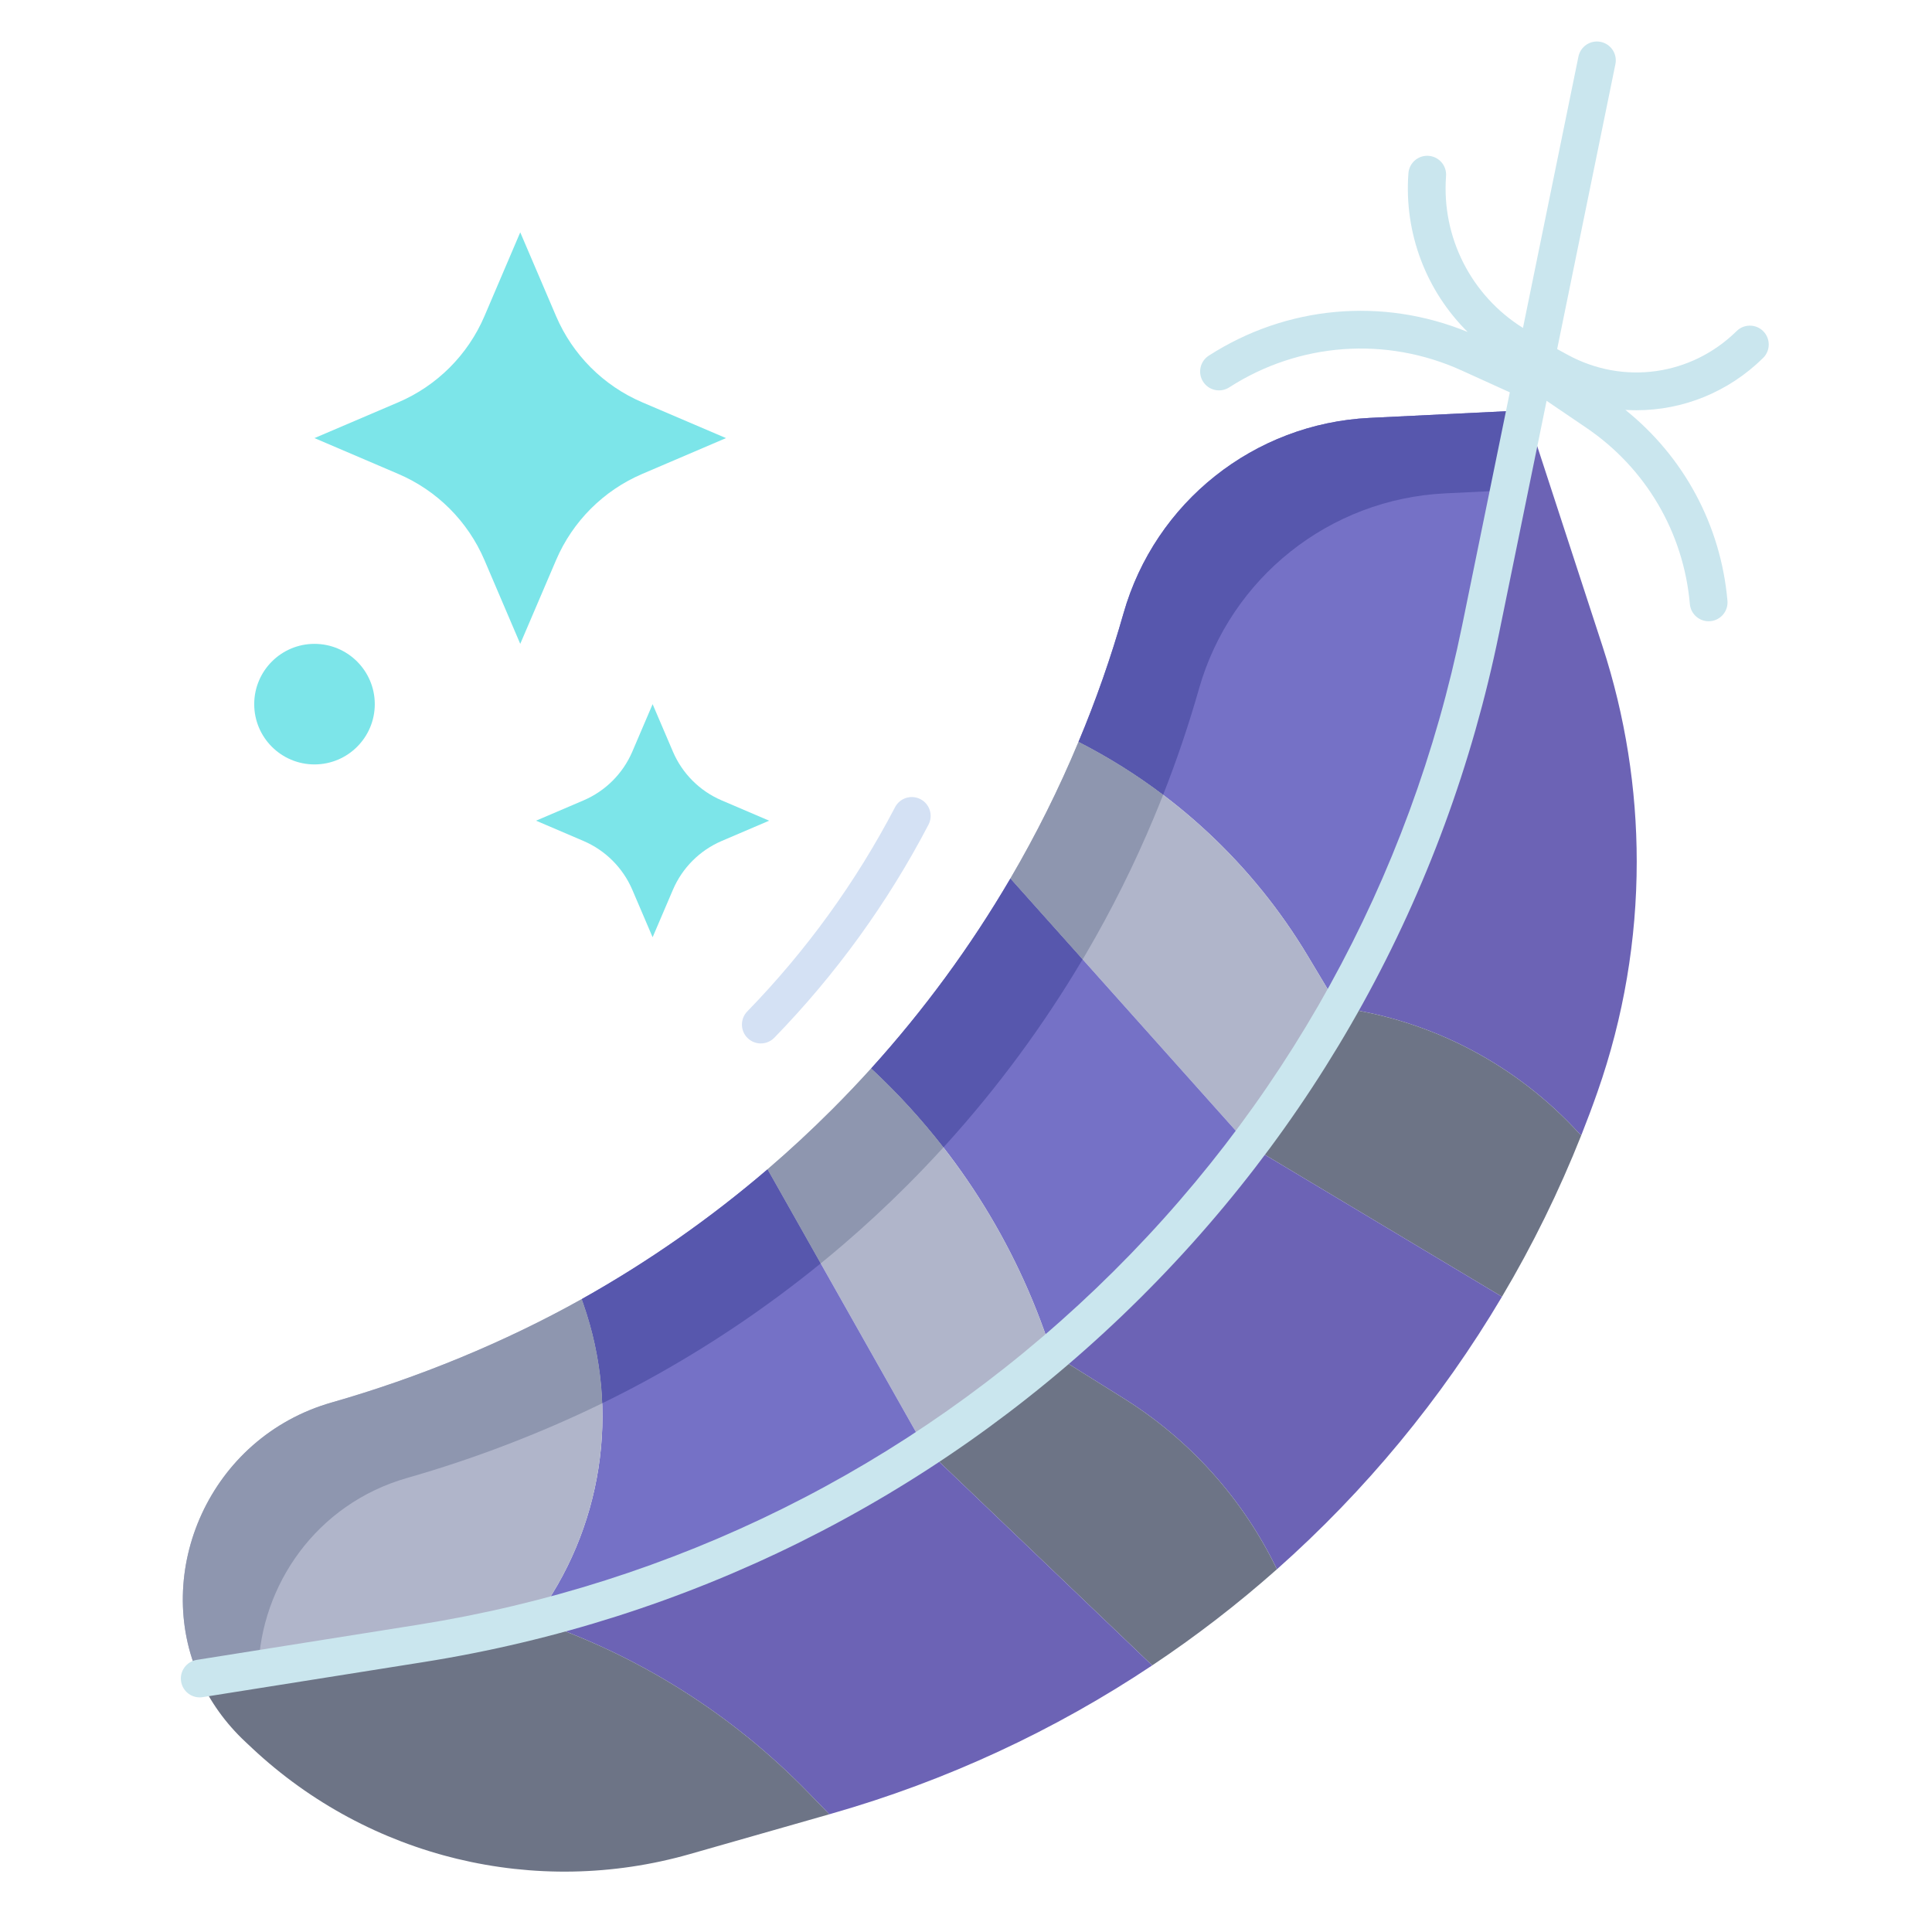
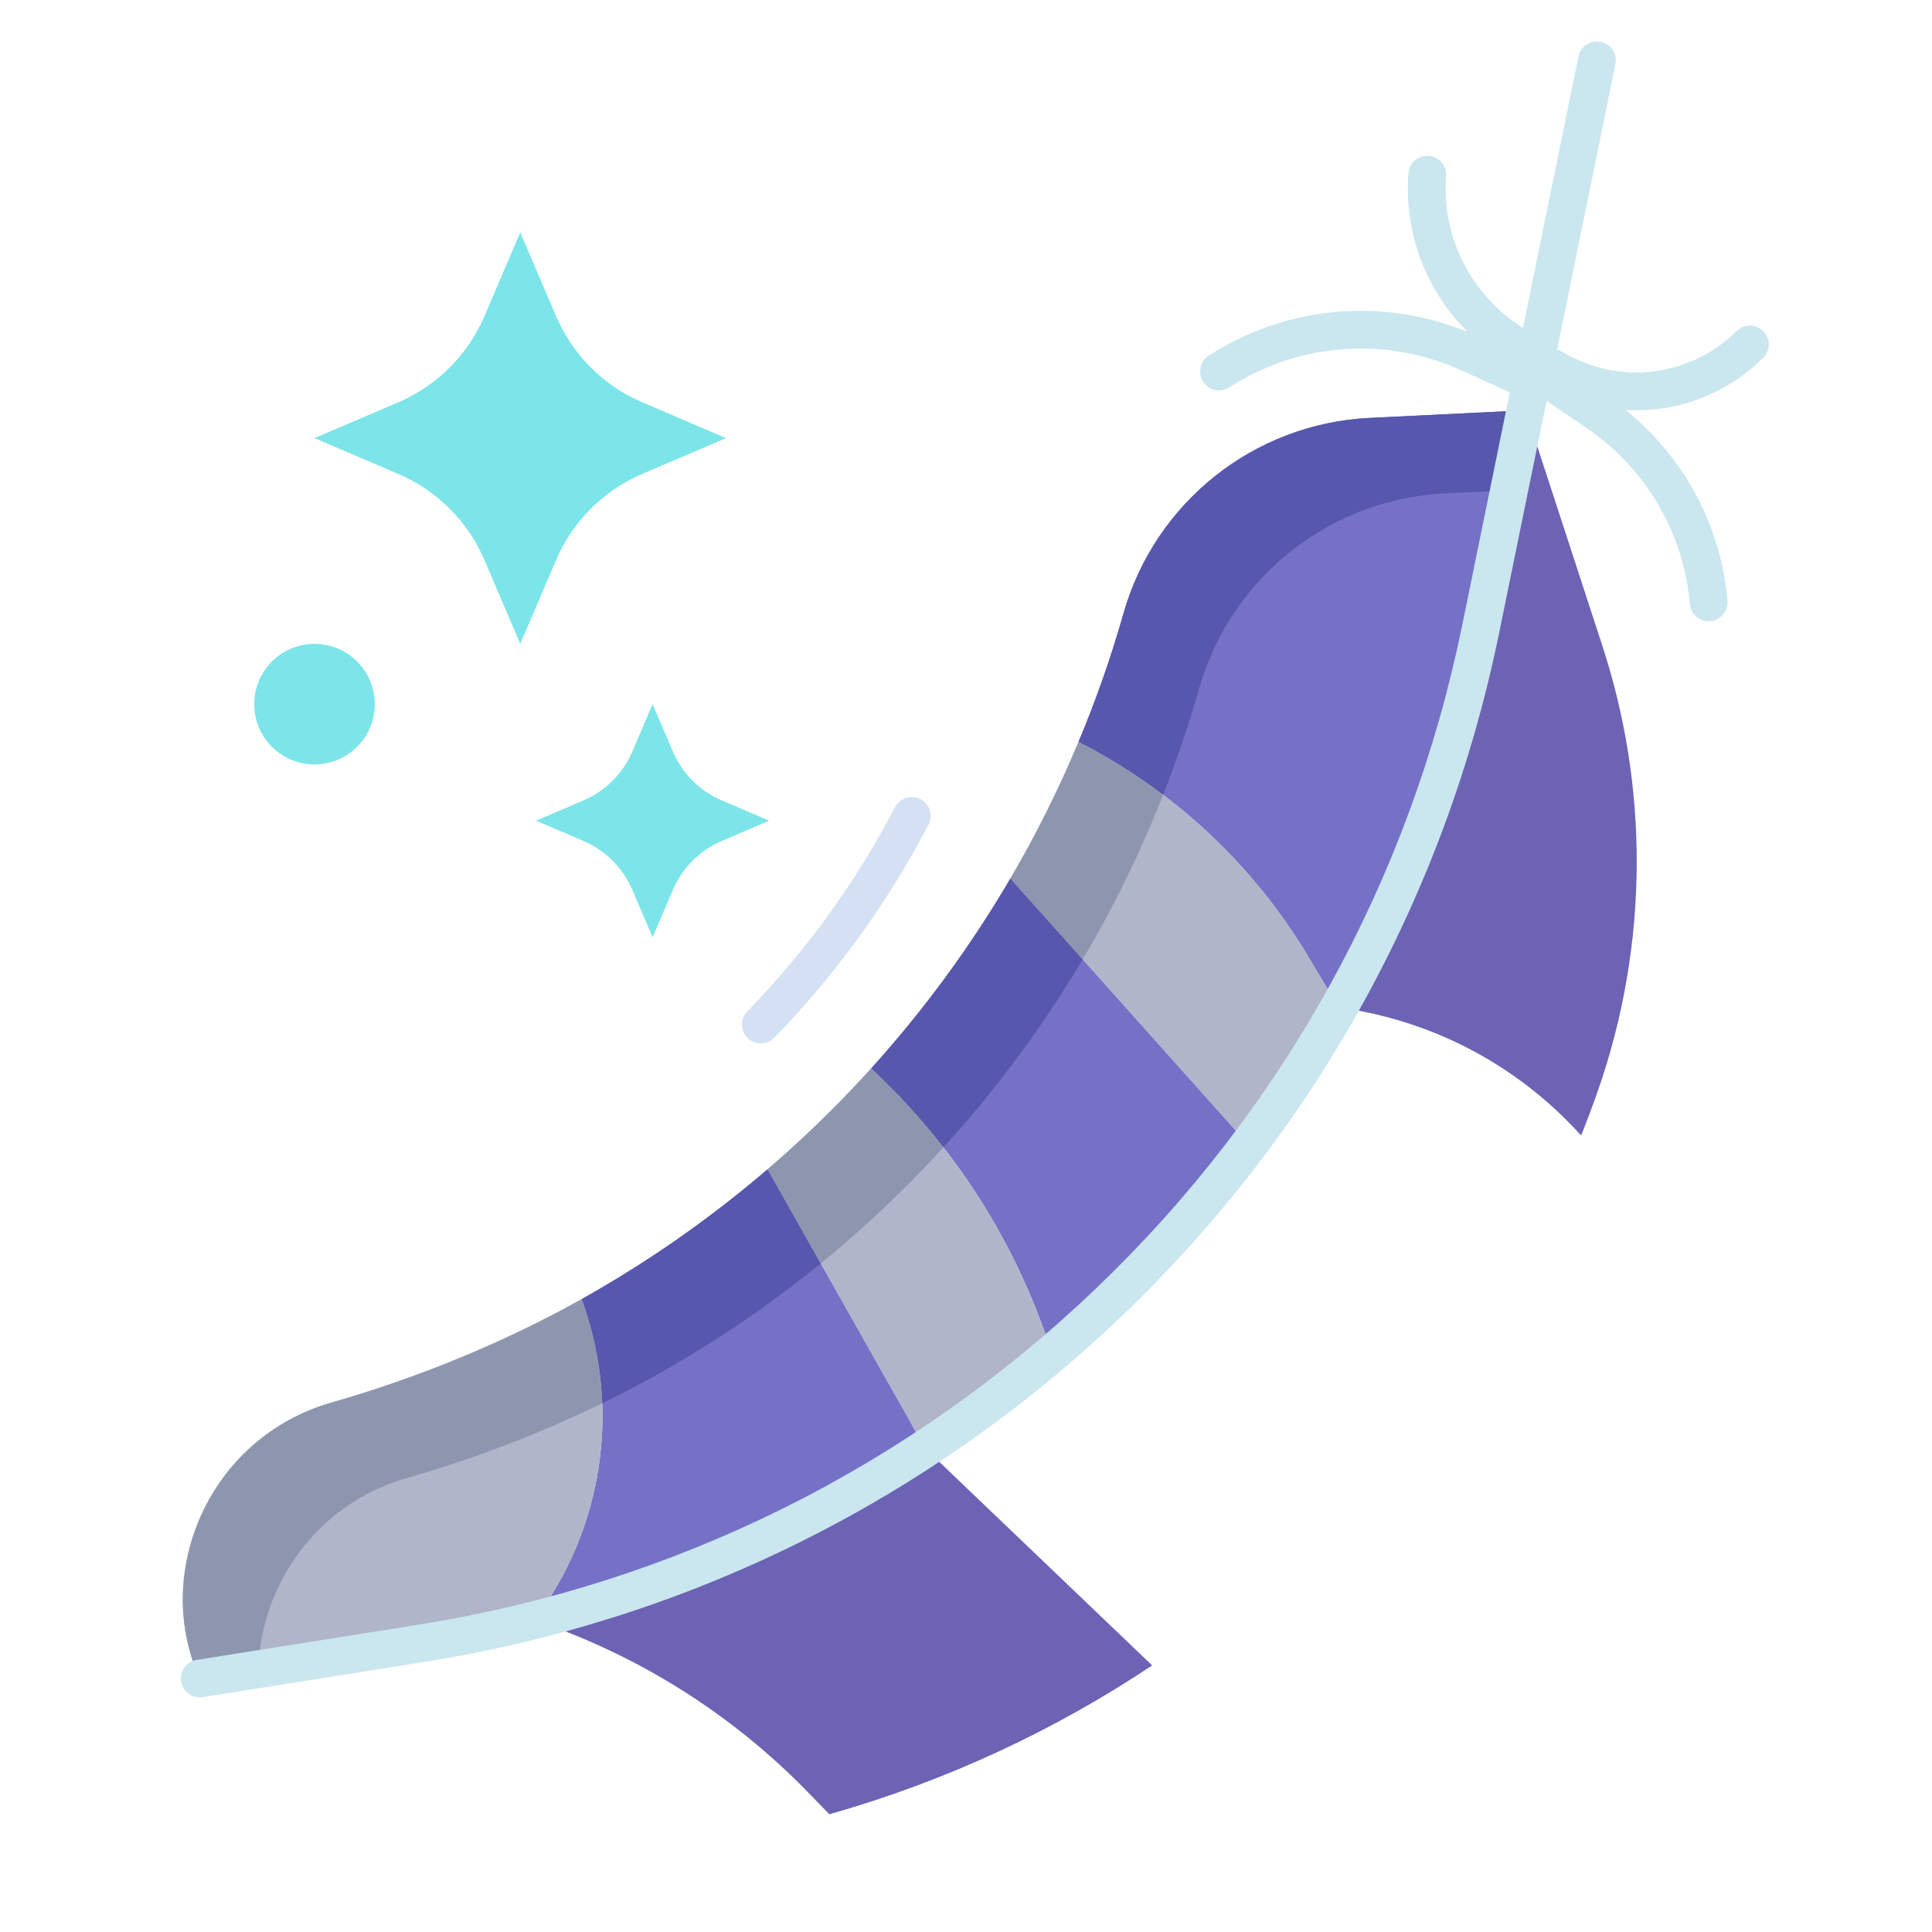
<svg xmlns="http://www.w3.org/2000/svg" id="a" height="512" viewBox="0 0 512 512" width="512">
  <g>
    <path d="m423.37 289.32c-1.35 3.86-2.78 7.67-4.28 11.45l-.35-.14-.06-.07c-8.34-9.18-18.17-16.75-28.98-22.43-10.82-5.68-22.63-9.47-34.93-11.12v-.01c17.43-30.68 30.28-64.38 37.61-100.22l11.87-58.05h.03l20.39 62.49c6.06 18.57 9.08 37.85 9.08 57.13 0 20.63-3.46 41.25-10.38 60.97z" fill="#6c63b5" />
-     <path d="m418.74 300.63.35.14c-5.92 14.93-12.97 29.26-21.05 42.87l-67.17-40.21c8.7-11.58 16.69-23.74 23.9-36.42 12.3 1.65 24.11 5.44 34.93 11.12 10.81 5.68 20.64 13.25 28.98 22.43z" fill="#6d7486" />
    <path d="m404.25 108.73-11.87 58.05c-7.33 35.84-20.18 69.54-37.61 100.22l-8.19-13.66c-14.5-24.21-35.52-43.85-60.66-56.68l-.11-.04c4.63-11.03 8.61-22.4 11.93-34.07 8.38-29.46 34.61-50.3 65.2-51.8z" fill="#7571c6" />
-     <path d="m330.87 303.43 67.17 40.21c-16.09 27.15-36.25 51.49-59.64 72.23-8.98-18.62-23.05-34.31-40.58-45.27l-19.04-11.9v-.01c19.33-16.4 36.82-34.94 52.09-55.26z" fill="#6c63b5" />
    <path d="m354.77 267v.01c-7.21 12.68-15.2 24.84-23.9 36.42l-63.08-70.59-.03-.02c6.79-11.59 12.83-23.68 18.05-36.2l.11.04c25.14 12.83 46.16 32.47 60.66 56.68z" fill="#b0b5ca" />
    <path d="m267.79 232.84 63.08 70.59c-15.27 20.32-32.76 38.86-52.09 55.26l-.31-.93c-9.25-28.52-25.64-54.2-47.61-74.61 13.94-15.41 26.32-32.26 36.9-50.33z" fill="#7571c6" />
-     <path d="m297.82 370.6c17.53 10.96 31.6 26.65 40.58 45.27-10.41 9.23-21.45 17.75-33.06 25.48l-60.16-57.52c11.72-7.69 22.94-16.09 33.6-25.13z" fill="#6d7486" />
    <path d="m245.18 383.83 60.16 57.52c-25.82 17.22-54.44 30.57-85.04 39.3l-.51.15-5.63-5.8c-10.1-10.39-21.37-19.5-33.54-27.16-12.18-7.66-25.26-13.88-39-18.49 37.35-9.43 72.25-24.96 103.56-45.52z" fill="#6c63b5" />
    <path d="m278.47 357.76.31.93v.01c-10.66 9.04-21.88 17.44-33.6 25.13l-41.77-73.95c5.91-5.07 11.62-10.37 17.12-15.87 3.53-3.53 6.97-7.15 10.33-10.86 21.97 20.41 38.36 46.09 47.61 74.61z" fill="#b0b5ca" />
    <path d="m203.41 309.88 41.77 73.95c-31.31 20.56-66.21 36.09-103.56 45.52 18.05-24.03 22.92-55.48 12.96-83.84l-.43-1.23c17.59-9.85 34.08-21.39 49.26-34.4z" fill="#7571c6" />
-     <path d="m214.16 475 5.63 5.8-37.01 10.56c-40.89 11.66-84.89 1.01-115.93-28.05-.59-.55-1.18-1.11-1.78-1.67-5.37-5.02-9.39-10.74-12.14-16.82l58.55-9.29c10.2-1.62 20.26-3.69 30.14-6.18 13.74 4.61 26.82 10.83 39 18.49 12.17 7.66 23.44 16.77 33.54 27.16z" fill="#6d7486" />
    <path d="m203.83 217.49-12.58 5.38c-5.81 2.49-10.44 7.12-12.92 12.93l-5.38 12.58-5.38-12.58c-2.49-5.81-7.12-10.44-12.93-12.93l-12.58-5.38 12.58-5.38c5.81-2.48 10.44-7.11 12.93-12.92l5.38-12.58 5.38 12.58c2.48 5.81 7.11 10.44 12.92 12.92z" fill="#7ce5e9" />
    <path d="m192.4 116.1-22.21 9.5c-10.26 4.39-18.43 12.56-22.82 22.82l-9.5 22.21-9.49-22.21c-4.39-10.26-12.56-18.43-22.82-22.82l-22.22-9.5 22.22-9.49c10.26-4.39 18.43-12.56 22.82-22.82l9.49-22.22 9.5 22.22c4.39 10.26 12.56 18.43 22.82 22.82z" fill="#7ce5e9" />
    <path d="m154.58 345.51-.43-1.23c-20.32 11.38-43.29 20.84-66.21 27.38-32.54 9.28-47.73 45.16-35.01 73.16l58.55-9.29c10.2-1.62 20.26-3.69 30.14-6.18 18.05-24.03 22.92-55.48 12.96-83.84z" fill="#b0b5ca" />
    <path d="m83.34 170.63c8.82 0 15.98 7.16 15.98 15.98s-7.16 15.97-15.98 15.97-15.97-7.15-15.97-15.97 7.15-15.98 15.97-15.98z" fill="#7ce5e9" />
  </g>
  <g fill="#5757ad">
    <path d="m308.236 210.636c3.606-9.147 6.781-18.514 9.504-28.086 8.38-29.46 34.61-50.3 65.2-51.8l16.977-.83 4.333-21.19-41.31 2.02c-30.59 1.5-56.82 22.34-65.2 51.8-3.32 11.67-7.3 23.04-11.93 34.07l.11.04c7.867 4.015 15.33 8.697 22.316 13.976z" />
    <path d="m250.01 304.066c.281-.308.57-.607.85-.916 13.573-15.005 25.654-31.384 36.048-48.916l-19.118-21.394-.03-.02c-10.58 18.07-22.96 34.92-36.9 50.33 6.962 6.467 13.359 13.467 19.15 20.916z" />
    <path d="m159.295 367.195c.141 1.562.233 3.125.292 4.688 4.973-2.424 9.842-4.959 14.562-7.603 15.331-8.585 29.825-18.456 43.346-29.463l-14.086-24.937c-15.18 13.01-31.67 24.55-49.26 34.4l.43 1.23c2.49 7.09 4.053 14.373 4.715 21.685z" />
  </g>
  <g fill="#8e96af">
    <path d="m285.92 196.66-.11-.04c-5.22 12.52-11.26 24.61-18.05 36.2l.03.02 19.118 21.394c.281-.474.574-.938.852-1.414 6.79-11.59 12.83-23.68 18.05-36.2.832-1.982 1.636-3.98 2.426-5.984-6.986-5.28-14.449-9.962-22.316-13.976z" />
    <path d="m230.86 283.15c-3.36 3.71-6.8 7.33-10.33 10.86-5.5 5.5-11.21 10.8-17.12 15.87l14.086 24.937c1.992-1.622 3.965-3.266 5.914-4.937 5.91-5.07 11.62-10.37 17.12-15.87 3.236-3.236 6.388-6.557 9.48-9.944-5.792-7.448-12.188-14.448-19.15-20.916z" />
    <path d="m154.58 345.51-.43-1.23c-20.32 11.38-43.29 20.84-66.21 27.38-32.54 9.28-47.73 45.16-35.01 73.16l15.552-2.468c.651-22.155 15.245-43.787 39.458-50.692 17.595-5.021 35.215-11.767 51.648-19.777-.06-1.563-.151-3.126-.292-4.688-.662-7.312-2.225-14.595-4.715-21.685z" />
  </g>
  <g>
    <path d="m201.619 276.523c-1.256 0-2.514-.471-3.486-1.416-1.979-1.926-2.023-5.091-.098-7.071 15.626-16.065 28.803-34.275 39.166-54.123 1.278-2.448 4.297-3.397 6.746-2.118 2.448 1.278 3.396 4.298 2.118 6.746-10.811 20.708-24.559 39.707-40.861 56.468-.98 1.007-2.282 1.514-3.585 1.514z" fill="#d4e1f4" />
    <path d="m467.243 94.859c1.967-1.938 1.99-5.104.051-7.071s-5.105-1.989-7.071-.051c-12.002 11.83-30.002 14.354-44.794 6.282l-2.767-1.51 15.437-75.508c.553-2.706-1.192-5.347-3.897-5.9-2.704-.551-5.347 1.192-5.9 3.897l-14.699 71.902c-13.68-8.534-21.604-23.967-20.386-40.242.206-2.753-1.859-5.153-4.613-5.359-2.75-.211-5.153 1.859-5.359 4.613-1.193 15.934 4.746 31.21 15.708 42.07-22.547-9.265-47.997-6.992-68.611 6.27-2.322 1.494-2.994 4.588-1.5 6.91 1.493 2.322 4.586 2.995 6.91 1.5 18.52-11.914 41.547-13.591 61.598-4.485l12.763 5.796-12.635 61.805c-13.774 67.376-47.32 128.118-97.01 175.659s-111.855 78.37-179.774 89.153l-58.55 9.296c-2.727.433-4.587 2.995-4.154 5.722.391 2.461 2.516 4.216 4.932 4.216.26 0 .524-.02.79-.062l58.55-9.296c69.938-11.104 133.951-42.849 185.119-91.804s85.71-111.502 99.894-180.882l12.586-61.563 10.549 7.165c15.759 10.704 25.753 27.723 27.419 46.694.229 2.602 2.411 4.563 4.975 4.563.146 0 .294-.007.443-.02 2.75-.242 4.785-2.667 4.543-5.418-1.758-20.012-11.534-38.13-27.048-50.574.979.061 1.958.091 2.936.091 12.248 0 24.317-4.744 33.565-13.859z" fill="#cae6ee" />
  </g>
</svg>